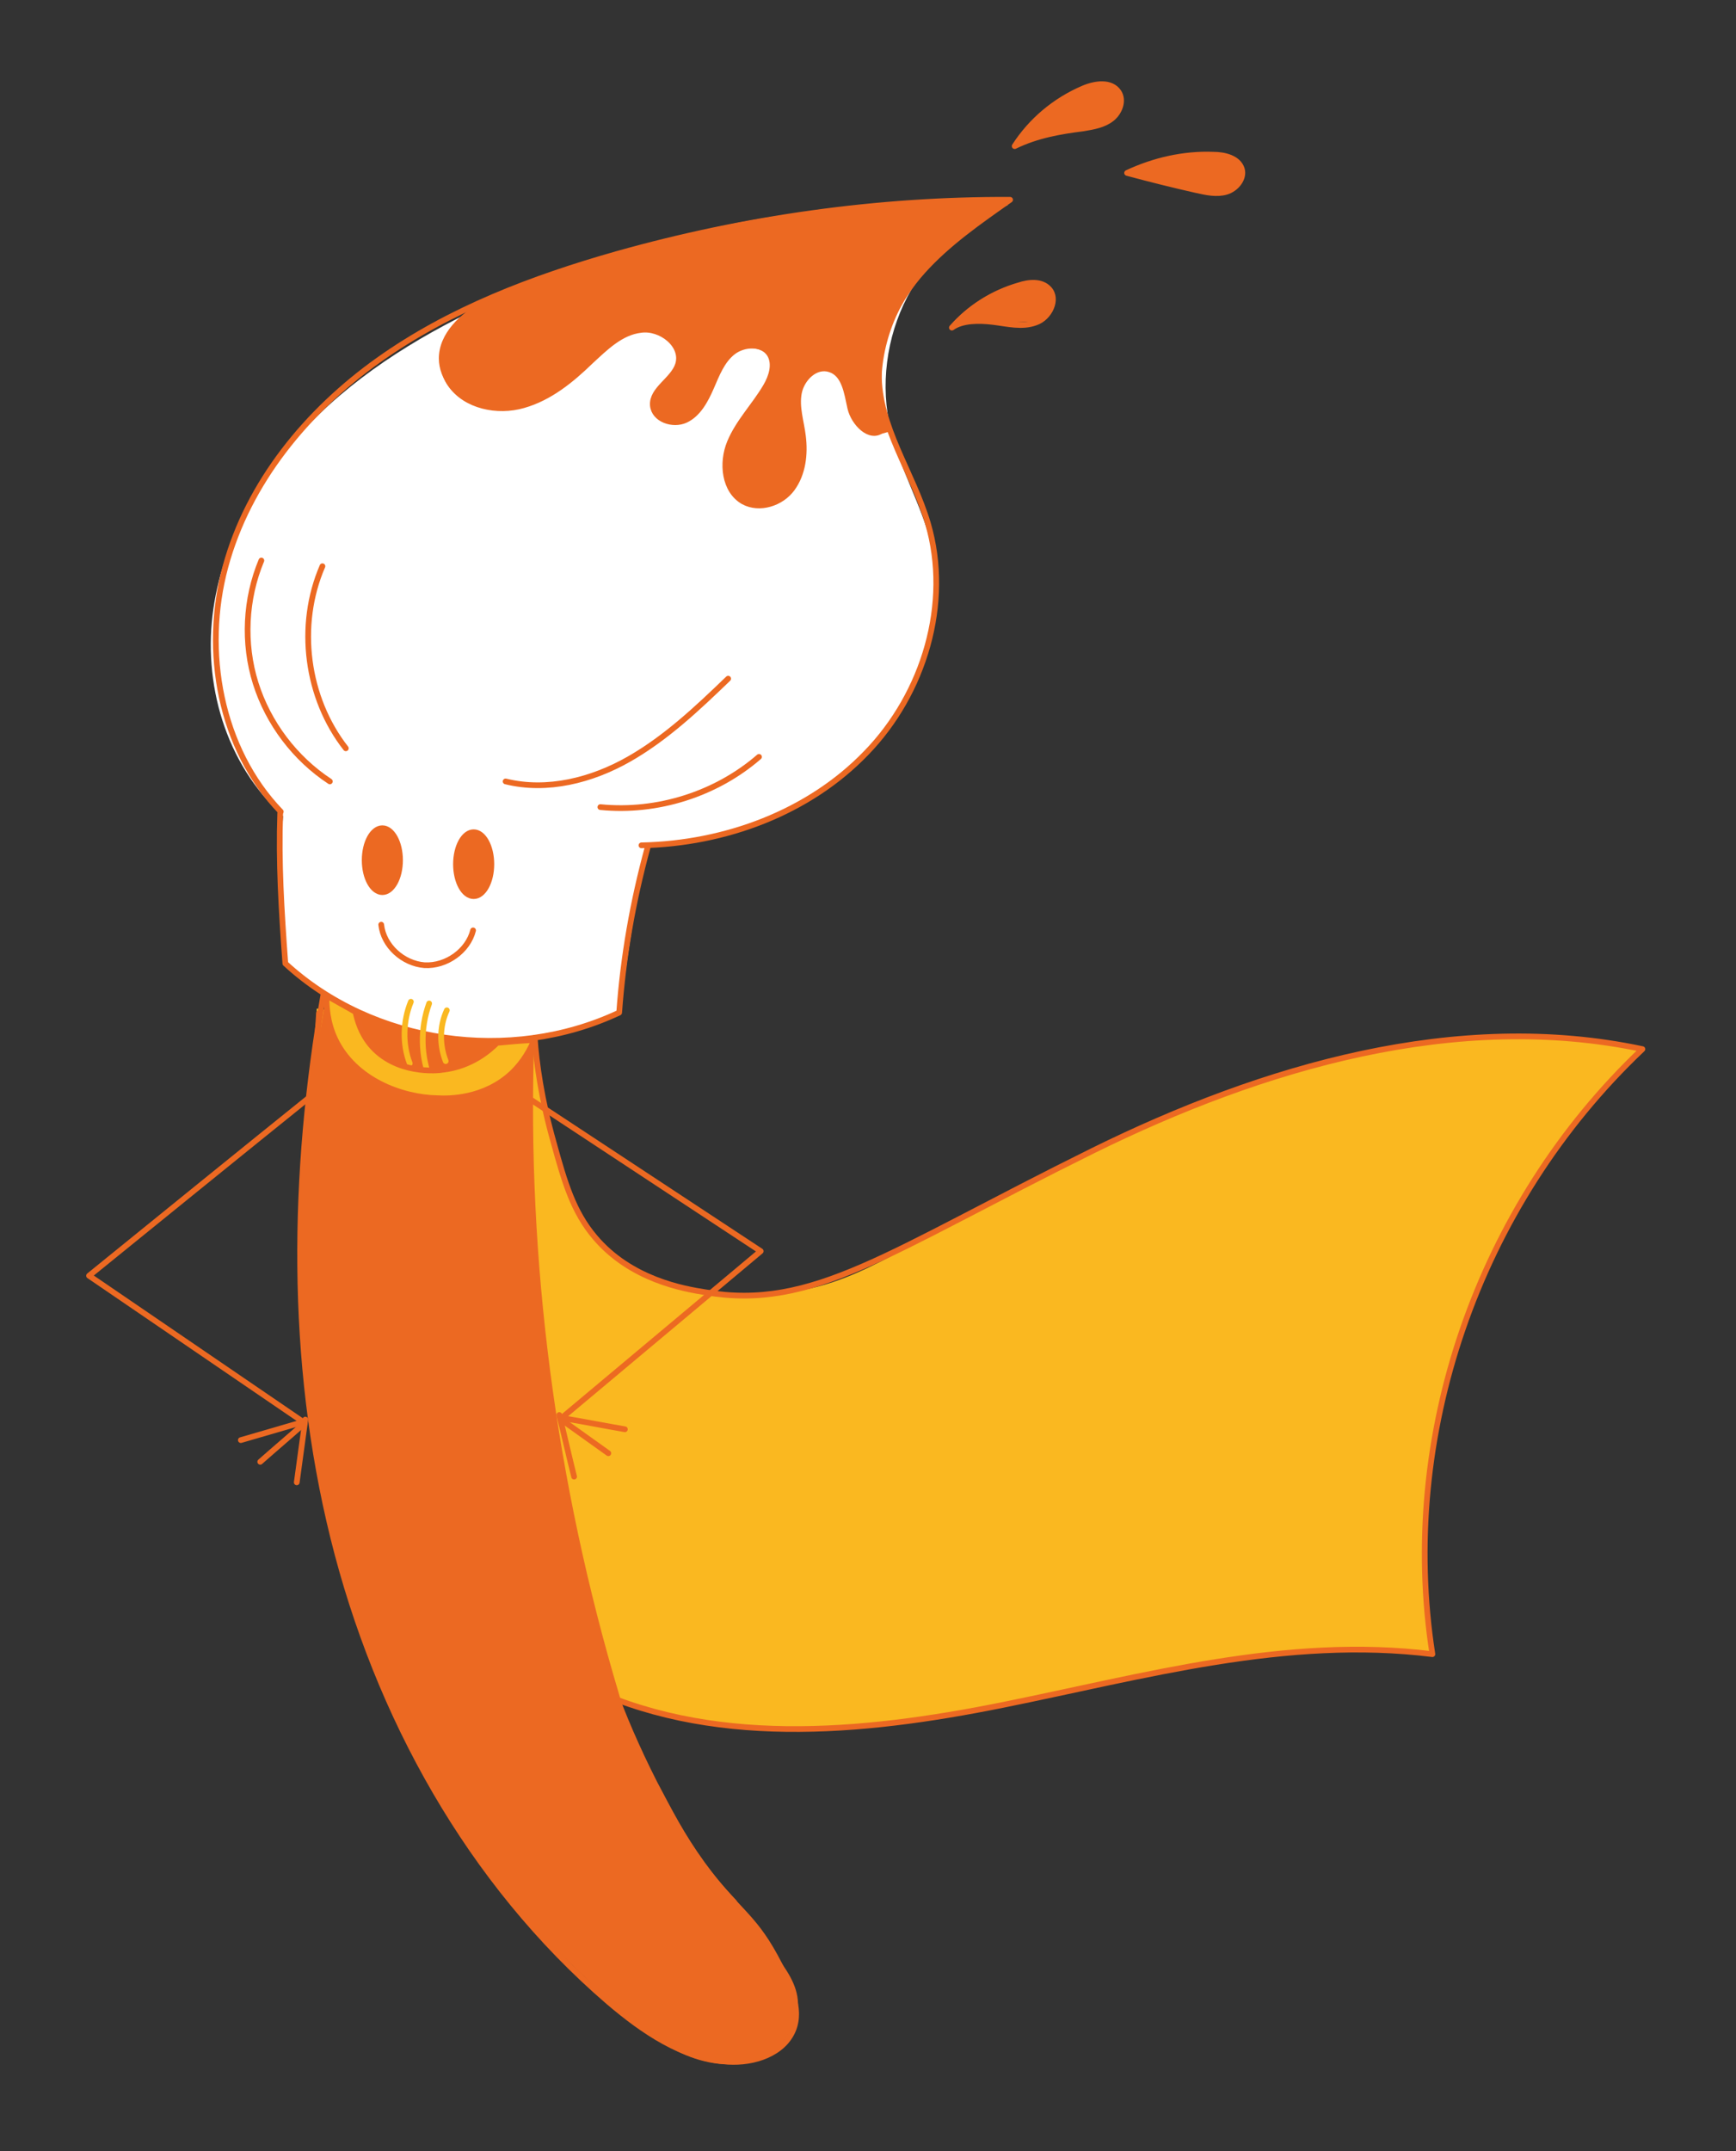
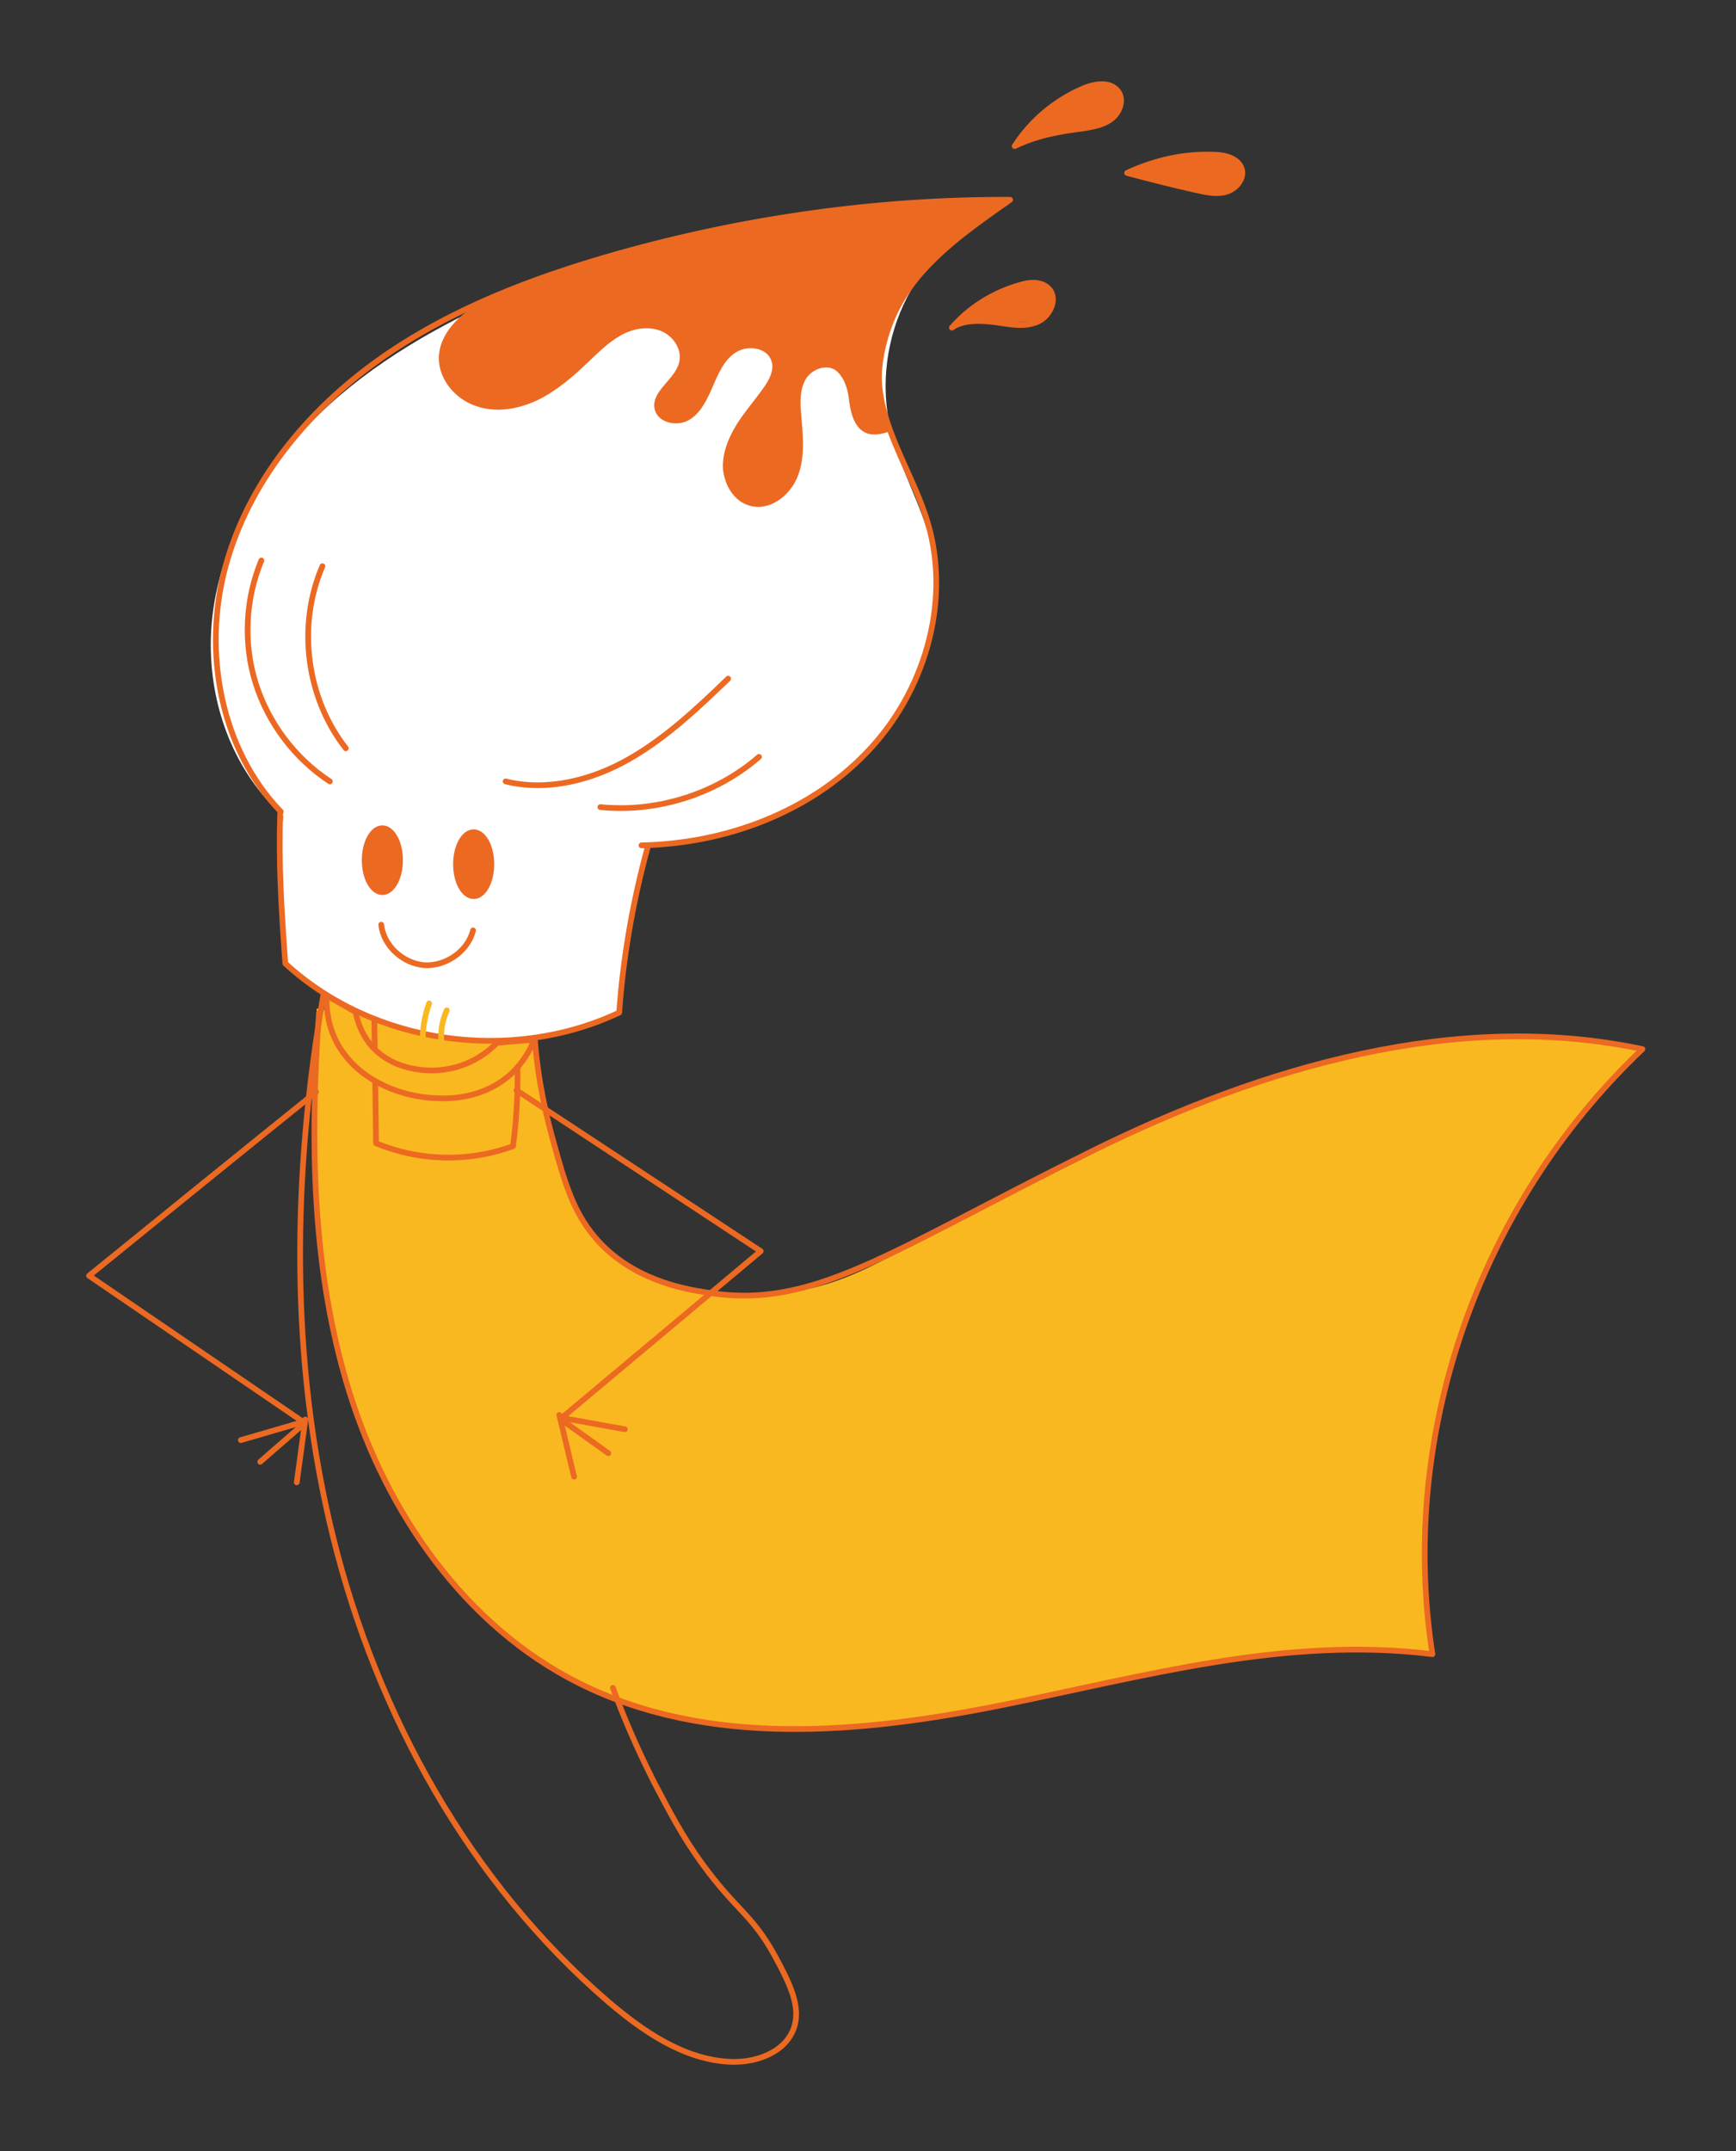
<svg xmlns="http://www.w3.org/2000/svg" id="Calque_2" x="0px" y="0px" viewBox="0 0 304.2 376.9" style="enable-background:new 0 0 304.2 376.9;" xml:space="preserve">
  <rect x="0" y="0" width="304.2" height="376.9" fill="#333333" stroke="none" />
  <path style="fill:#FAB820;" d="M93.6,182.2c0.2,4,0.8,9.6,2.6,16c2,7.2,4.3,15.2,10.4,20.9c9.3,8.9,23,8,28.4,7.6 c13.1-0.8,19.9-6.2,38.7-16.2c14.4-7.7,24-12.7,36.4-17.4c30.8-11.8,52.7-11.5,58.1-11.3c8,0.2,14.6,1.2,19,2 c-7.9,7.8-22,23.8-30.5,48.5c-8.6,25-7.1,46.6-5.7,57.6c-4.7-0.5-11.4-1-19.4-0.6c-8.5,0.4-14.8,1.5-18.6,2.2 c-19.6,3.6-29.3,5.6-38.6,7.4c-25.6,4.8-53.6,7-76.4-5.7c-19-10.6-31.6-30.4-37.6-51.4c-6-20.9-6-43.1-4.9-65.1 C68.2,178.4,80.9,180.3,93.6,182.2z" />
  <path style="fill:#FFFFFF;" d="M176.6,35.9c-29.9-1.8-60.2,3.7-87.6,15.7c-12,5.3-23.7,11.9-33.1,21s-16.6,21-18.5,34 c-1.9,13,2,27.1,12.2,36.4c-0.7,8.6-0.6,17.3,0.2,25.7c15.4,13.8,39.2,17.5,58.9,9.1c1-9.8,2.7-19.4,4.6-29.9 c13.8-0.8,27.7-5.6,37.7-15.1c10-9.6,15.5-24.3,12.1-37.7c-1.7-6.8-5.4-12.9-7-19.7c-1.9-7.8-0.8-16.3,2.9-23.4 S169.1,39.4,176.6,35.9z" />
-   <path style="fill:#EC6922;" d="M93.6,182.2c-1.3,38.7,3.8,77.6,14.9,114.7c3.6,13,10.7,25.7,20.5,36c2,3.3,4.2,6.2,6.5,9.1 c1.9,2.5,4,5.2,4.3,8.4c0.4,4.5-2.9,8.8-7.2,10.4c-4.2,1.6-9.1,0.8-13.2-1.1c-5-2.3-8.3-5-11.1-7.7c-11.5-11.1-17.3-16.6-18.7-18.3 c-9.4-11.3-14.5-21.4-18-28.4c-0.7-1.5-8.8-17.9-13.7-37.4c-9.8-39.5-3.3-79.6-0.7-93.4C68.3,180.6,81.3,183.4,93.6,182.2z" />
  <path style="fill:#EC6922;" d="M67.4,144.9c-1.6,0.4-2.9,1.8-3.4,3.4c-0.5,1.6-0.4,3.3,0,5c0.2,0.7,0.4,1.4,0.8,2 c0.4,0.6,1.1,1,1.8,1.1c0.7,0,1.3-0.3,1.8-0.8c0.5-0.5,0.8-1.1,1-1.8c0.6-1.5,0.8-3.2,0.5-4.7C69.6,147.4,68.7,145.9,67.4,144.9z" />
  <path style="fill:#EC6922;" d="M83.4,146c-0.8,0-1.5,0.4-2,1.1s-0.7,1.4-0.9,2.1c-0.4,1.7-0.4,3.5,0,5.3c0.1,0.6,0.3,1.2,0.7,1.8 c0.4,0.5,0.9,0.9,1.6,1c0.7,0,1.3-0.3,1.7-0.8c0.4-0.5,0.7-1.1,0.9-1.8c0.4-1.5,0.6-3.1,0.4-4.6c-0.1-0.8-0.3-1.6-0.7-2.4 S84,146.3,83.4,146z" />
  <path style="fill:#EC6922;" d="M156.1,75.5c-3.4,1.3-6.5,1-7.3-5.2c-0.2-1.9-0.7-3.9-2.1-5.2c-1.6-1.5-4.4-0.5-5.5,1.3 c-1.1,1.9-1,4.2-0.8,6.3c0.3,3.6,0.7,7.4-0.6,10.7c-1.3,3.4-4.9,6.2-8.4,5.2c-2.7-0.7-4.4-3.5-4.7-6.3c-0.2-2.8,0.9-5.5,2.3-7.8 s3.3-4.4,4.9-6.7c0.9-1.3,1.8-3,1.3-4.5c-0.7-2.4-4.1-2.9-6.2-1.6c-2.1,1.3-3.1,3.7-4.1,6c-1,2.3-2.1,4.7-4.2,5.9 c-2.1,1.2-5.5,0.5-6-2c-0.6-3.1,3.6-5.1,4.3-8.1c0.6-2.3-1.1-4.8-3.4-5.6c-2.3-0.8-4.8-0.3-6.9,0.9c-2.1,1.2-3.8,2.9-5.6,4.6 c-2.7,2.6-5.6,5.1-8.9,6.7c-3.4,1.6-7.3,2.3-10.9,1c-3.5-1.2-6.4-4.6-6.4-8.3c0-4.4,3.8-7.9,7.6-10c29.2-11.5,60.3-17.4,92.9-17.6 c-8.4,3.8-14.1,10-18.6,16.9C154.5,59,153,68.5,156.1,75.5z" />
  <path style="fill:#EC6922;" d="M167.1,56.4c3.1-3.3,7.1-5.7,11.5-6.8c1.4-0.4,3-0.6,4.3,0.1c1.1,0.6,1.9,1.8,1.9,3 c0,1.2-0.7,2.5-1.8,3.1c-1,0.6-2.2,0.6-3.3,0.6C175.3,56.6,170.9,56.7,167.1,56.4z" />
  <path style="fill:#EC6922;" d="M177.6,25.6c2.9-4,6.7-7.5,11.1-9.7c1.5-0.8,3.2-1.4,4.8-1.2c1.7,0.2,3.3,1.6,3.2,3.3 c0,1.1-0.7,2-1.5,2.7c-0.9,0.6-1.9,1-2.9,1.2C187.3,23.2,181.7,23.2,177.6,25.6z" />
  <path style="fill:#EC6922;" d="M197.8,30.4c4.8-2.6,10.5-3.7,15.9-3.1c1.6,0.2,3.5,0.7,4.1,2.3c0.3,1,0,2.2-0.8,2.9 s-1.8,1.2-2.8,1.4C208.9,34.9,203.9,30.8,197.8,30.4z" />
  <path style="fill:none;stroke:#EC6922;stroke-linecap:round;stroke-linejoin:round;stroke-miterlimit:10;" d="M49.2,142.2 c-10.6-11-13.7-28.1-9.7-42.9S53.8,72,66.3,63.1s27-14.4,41.8-18.6c22.4-6.3,45.7-9.6,68.9-9.5c-5.4,3.8-10.9,7.6-15.3,12.5 S154,58.8,154,65.4c-0.1,9.3,6,17.4,8.6,26.3c4.1,14-0.7,29.8-10.8,40.2c-10.1,10.5-24.8,15.9-39.4,16.2" />
-   <path style="fill:none;stroke:#EC6922;stroke-linecap:round;stroke-linejoin:round;stroke-miterlimit:10;" d="M82.6,55.8 c-4.6,1-6.4,7.6-3.7,11.5c2.7,3.9,8.3,5,12.8,3.7c4.6-1.3,8.4-4.4,11.8-7.7c2.6-2.4,5.3-5.1,8.8-5.5c3.5-0.5,7.6,2.7,6.5,6.1 c-0.9,2.7-4.6,4.3-4.4,7.1c0.2,2.5,3.5,3.6,5.7,2.6c2.2-1,3.5-3.4,4.5-5.7c1-2.3,1.9-4.7,3.8-6.2c1.9-1.5,5.2-1.7,6.5,0.4 c1,1.7,0.3,3.9-0.7,5.6c-2,3.4-4.8,6.2-6.3,9.8c-1.5,3.6-1,8.5,2.4,10.4c2.8,1.5,6.6,0.3,8.5-2.3s2.3-6,1.9-9.2 c-0.3-2.5-1.2-5.1-0.7-7.6s2.9-4.9,5.4-4.1c2.6,0.8,3,4.1,3.6,6.8c0.6,2.6,3.4,5.5,5.5,3.9" />
  <path style="fill:none;stroke:#EC6922;stroke-linecap:round;stroke-linejoin:round;stroke-miterlimit:10;" d="M177.8,25.6 c2.9-4.5,7.1-8,12-10.1c2.1-0.9,4.9-1.3,6.2,0.6c1,1.5,0.2,3.6-1.2,4.7s-3.2,1.4-5,1.7C185.8,23,181.7,23.7,177.8,25.6z" />
  <path style="fill:none;stroke:#EC6922;stroke-linecap:round;stroke-linejoin:round;stroke-miterlimit:10;" d="M197.5,30.3 c4.7-2.2,9.9-3.4,15.1-3.2c2,0,4.4,0.6,5,2.5c0.5,1.7-1,3.5-2.7,4c-1.7,0.5-3.5,0.1-5.3-0.3C205.6,32.4,201.6,31.4,197.5,30.3z" />
  <path style="fill:none;stroke:#EC6922;stroke-linecap:round;stroke-linejoin:round;stroke-miterlimit:10;" d="M166.8,57.4 c3.1-3.5,7.2-6.1,11.7-7.4c1.8-0.6,4-0.8,5.3,0.6c1.7,1.8,0.1,5.1-2.3,5.9c-2.4,0.9-5,0.2-7.5-0.1S168.6,56.1,166.8,57.4z" />
  <path style="fill:none;stroke:#EC6922;stroke-linecap:round;stroke-linejoin:round;stroke-miterlimit:10;" d="M57.8,136.9 c-6.1-4-10.8-10.2-13-17.2c-2.2-7-1.8-14.8,1-21.5" />
  <path style="fill:none;stroke:#EC6922;stroke-linecap:round;stroke-linejoin:round;stroke-miterlimit:10;" d="M60.6,131.1 c-6.9-8.8-8.6-21.5-4.1-31.9" />
  <path style="fill:none;stroke:#EC6922;stroke-linecap:round;stroke-linejoin:round;stroke-miterlimit:10;" d="M88.6,136.9 c7.3,1.8,15.1-0.2,21.6-3.9c6.5-3.7,12-8.9,17.4-14.1" />
  <path style="fill:none;stroke:#EC6922;stroke-linecap:round;stroke-linejoin:round;stroke-miterlimit:10;" d="M105.2,141.4 c10,1,20.3-2.3,27.8-8.8" />
  <path style="fill:none;stroke:#EC6922;stroke-linecap:round;stroke-linejoin:round;stroke-miterlimit:10;" d="M49.1,142.5 c-0.3,8.4,0.2,16.9,0.9,26.3c15.3,14.1,39.4,17.6,58.5,8.6c0.7-9.8,2.4-19.5,5-29" />
-   <path style="fill:none;stroke:#FAB820;stroke-linecap:round;stroke-linejoin:round;stroke-miterlimit:10;" d="M72,175.5 c-1.4,3.4-1.5,7.4-0.2,10.8" />
  <path style="fill:none;stroke:#FAB820;stroke-linecap:round;stroke-linejoin:round;stroke-miterlimit:10;" d="M75.2,175.8 c-1.6,4.4-1.5,9.3,0.3,13.6" />
  <path style="fill:none;stroke:#FAB820;stroke-linecap:round;stroke-linejoin:round;stroke-miterlimit:10;" d="M78.3,177 c-1.3,2.8-1.3,6.1-0.2,8.9" />
  <path style="fill:none;stroke:#EC6922;stroke-linecap:round;stroke-linejoin:round;stroke-miterlimit:10;" d="M66.8,162 c0.4,3.7,3.8,6.8,7.6,7.1c3.8,0.2,7.6-2.5,8.5-6.1" />
  <path style="fill:none;stroke:#EC6922;stroke-linecap:round;stroke-linejoin:round;stroke-miterlimit:10;" d="M65.6,179 c0.1,7,0.2,14,0.3,21.3c7.5,3.1,16.1,3.4,24,0.5c0.8-6.1,1-12.2,0.6-18.4" />
  <path style="fill:none;stroke:#EC6922;stroke-linecap:round;stroke-linejoin:round;stroke-miterlimit:10;" d="M55.9,177.5 c-1.6,22.2-1.3,45,5.3,66.3c6.6,21.3,20.3,41.1,40.3,51.1c22.6,11.3,49.4,8.8,74.2,3.8s49.7-12.1,75.3-8.9 c-5.9-38,7.8-78.5,36.8-106c-32.5-6.9-66.5,3.1-96.3,17.8c-36.2,17.9-49,28-67.9,24.8c-3.8-0.6-13.1-2.2-19.4-9.7 c-3.7-4.4-5.2-9.3-7.2-16.6c-2.1-7.4-3-13.8-3.3-18.3" />
  <path style="fill:none;stroke:#EC6922;stroke-linecap:round;stroke-linejoin:round;stroke-miterlimit:10;" d="M56.7,174.1 c-5.5,31.5-6,64.2,1.7,95.3c7.7,31.1,23.9,60.4,48.2,81.3c6.1,5.2,13.1,10,21,10.5c4.5,0.3,9.7-1.4,11.4-5.6 c1.5-3.8-0.5-7.9-3.2-12.9c-4-7.3-6.7-7.9-12.7-16.1c-3.7-5.1-5.8-9.3-8.4-14.2c-3.2-6.3-5.6-12-7.3-16.7" />
  <path style="fill:none;stroke:#EC6922;stroke-linecap:round;stroke-linejoin:round;stroke-miterlimit:10;" d="M55.4,191.3 c-13.3,10.7-26.6,21.5-39.8,32.2c12.6,8.6,25.2,17.2,37.8,25.8c-2.6,2.3-5.2,4.5-7.8,6.8" />
  <path style="fill:none;stroke:#EC6922;stroke-linecap:round;stroke-linejoin:round;stroke-miterlimit:10;" d="M53.5,248.7 c-0.5,3.7-1,7.3-1.5,11" />
  <path style="fill:none;stroke:#EC6922;stroke-linecap:round;stroke-linejoin:round;stroke-miterlimit:10;" d="M42.2,252.3 c3.4-1,6.9-2,10.3-3" />
  <path style="fill:none;stroke:#EC6922;stroke-linecap:round;stroke-linejoin:round;stroke-miterlimit:10;" d="M90.5,191 c14.3,9.4,28.5,18.8,42.8,28.2c-11.7,9.8-23.4,19.6-35.1,29.4c2.8,2,5.6,4,8.4,6" />
  <path style="fill:none;stroke:#EC6922;stroke-linecap:round;stroke-linejoin:round;stroke-miterlimit:10;" d="M98,247.9 c0.9,3.6,1.7,7.2,2.6,10.8" />
  <path style="fill:none;stroke:#EC6922;stroke-linecap:round;stroke-linejoin:round;stroke-miterlimit:10;" d="M109.5,250.4 c-3.5-0.6-7-1.3-10.6-1.9" />
  <path style="fill:none;stroke:#EC6922;stroke-linecap:round;stroke-linejoin:round;stroke-miterlimit:10;" d="M63.9,150.7 c0-3.1,1.4-5.6,3.1-5.6s3.1,2.5,3.1,5.6c0,3.1-1.4,5.6-3.1,5.6S63.9,153.8,63.9,150.7z" />
  <ellipse style="fill:none;stroke:#EC6922;stroke-linecap:round;stroke-linejoin:round;stroke-miterlimit:10;" cx="83" cy="151.4" rx="3.1" ry="5.6" />
  <path style="fill:#FAB820;stroke:#EC6923;stroke-miterlimit:10;" d="M93.6,182.2c-0.6,1.5-1.8,3.8-3.9,5.8c-4.9,4.6-11.2,4.5-13,4.4 c-6.3-0.1-14.6-3.2-18-10.4c-1.4-3-1.5-5.8-1.5-7.6c1.7,1,3.4,1.9,5.1,2.9c0.3,1.4,0.9,3.6,2.6,5.7c4.4,5.3,11.8,4.6,12.8,4.4 c5-0.6,8.2-3.5,9.4-4.7C89.2,182.5,91.4,182.3,93.6,182.2z" />
</svg>